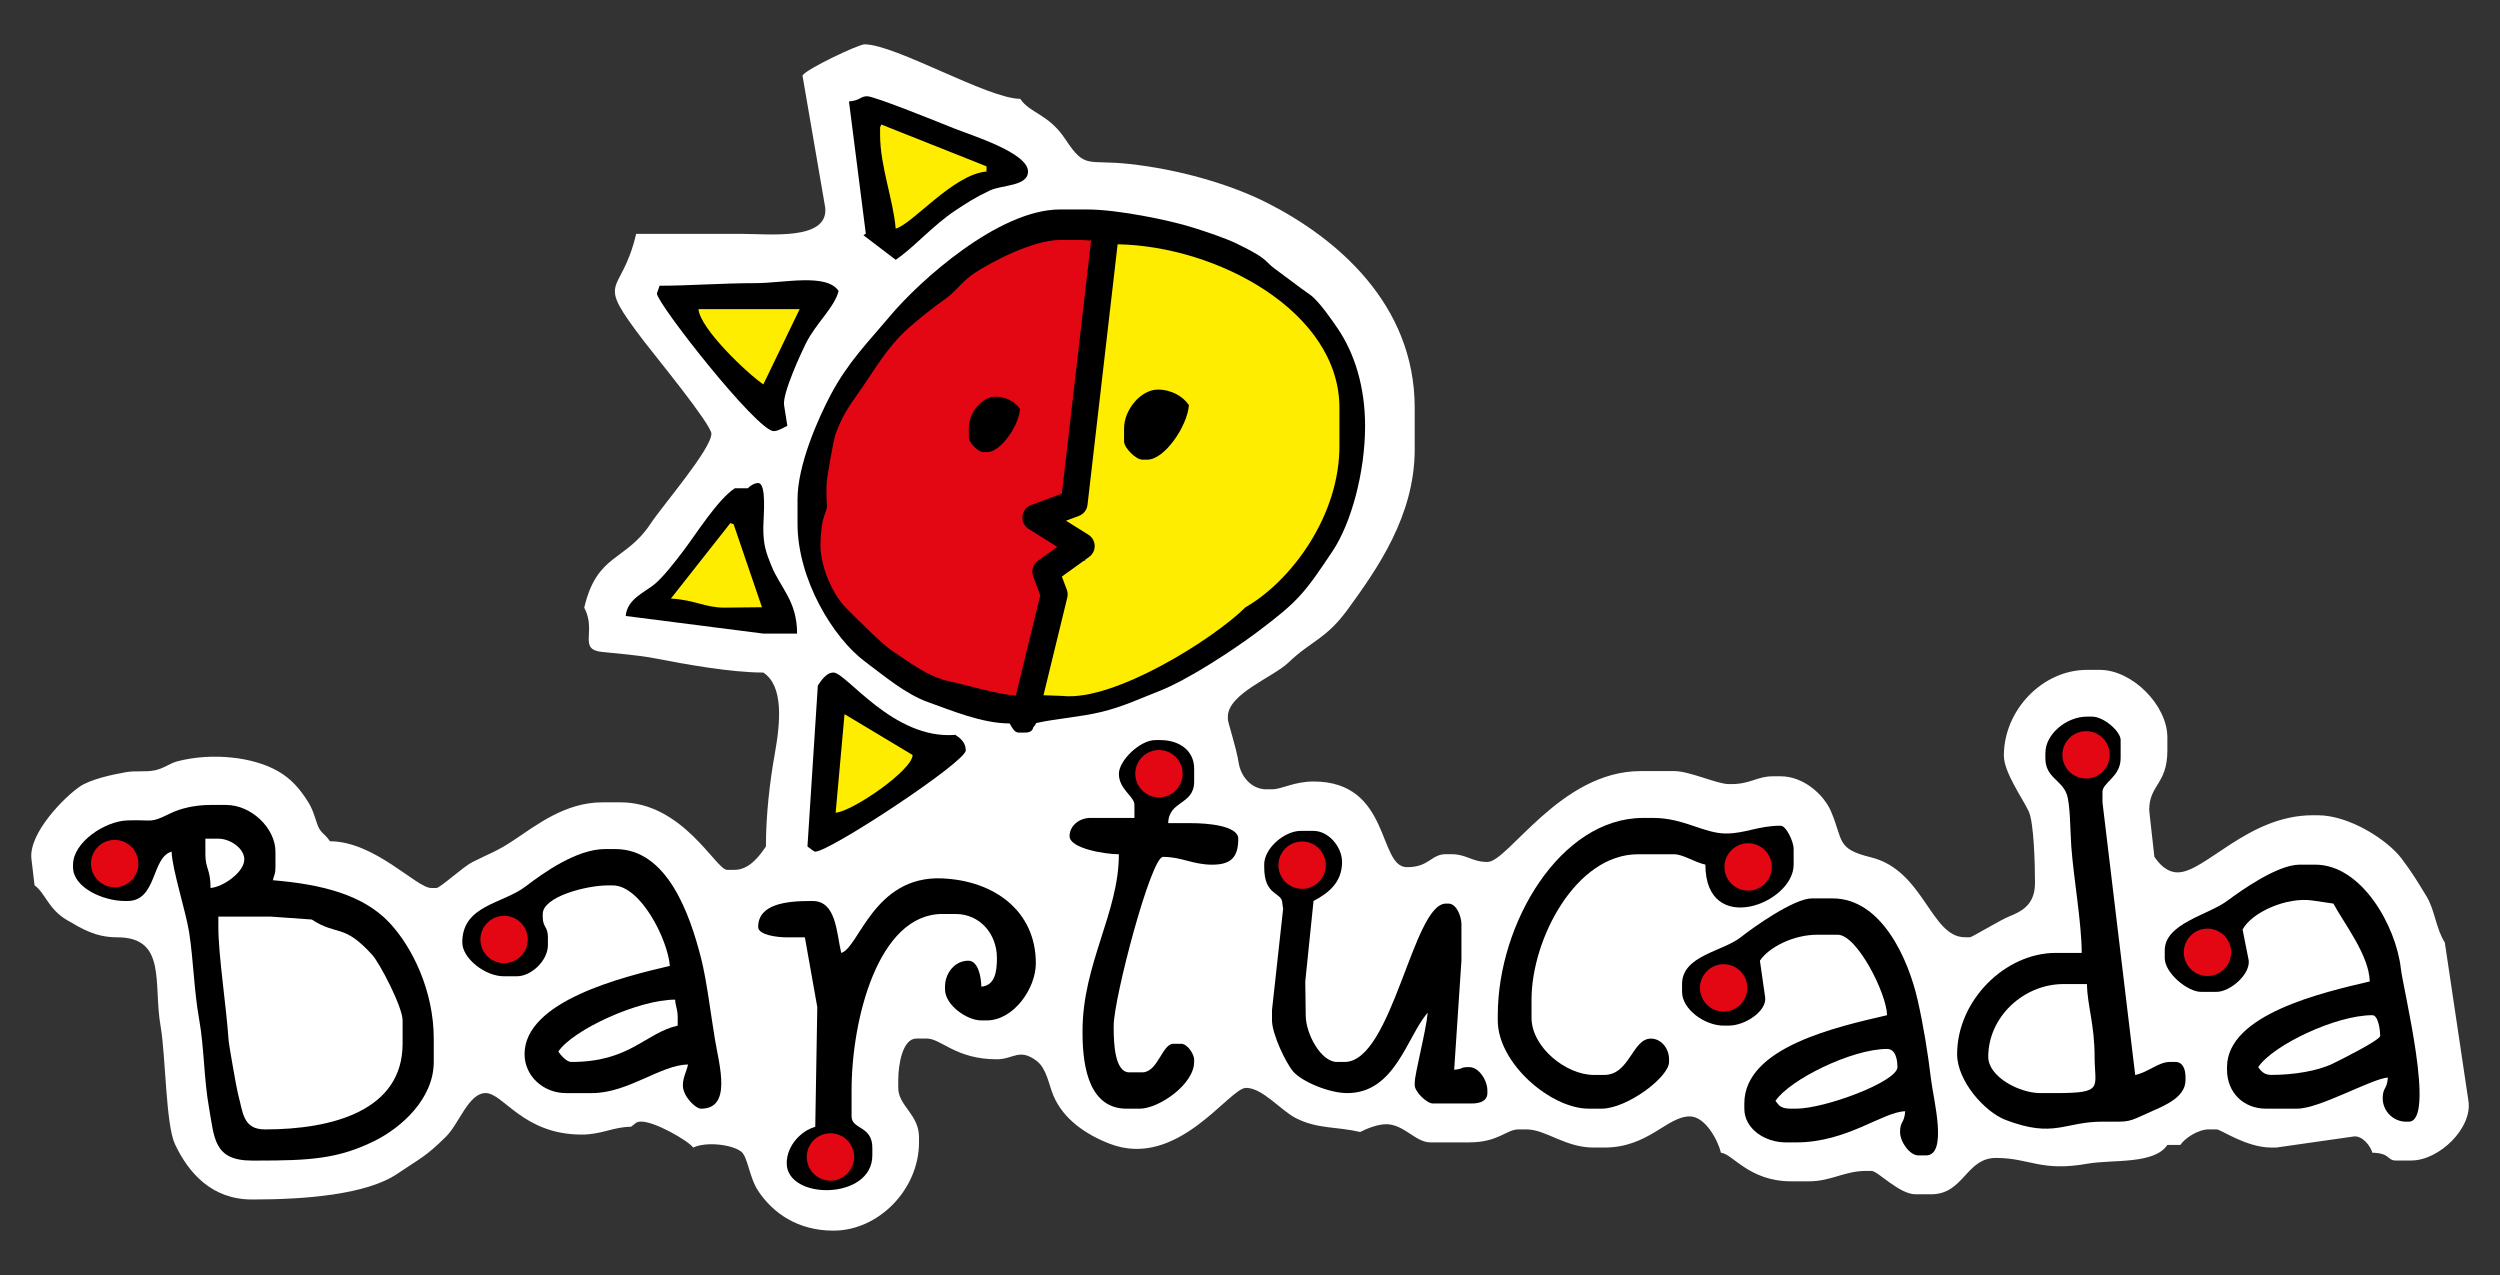
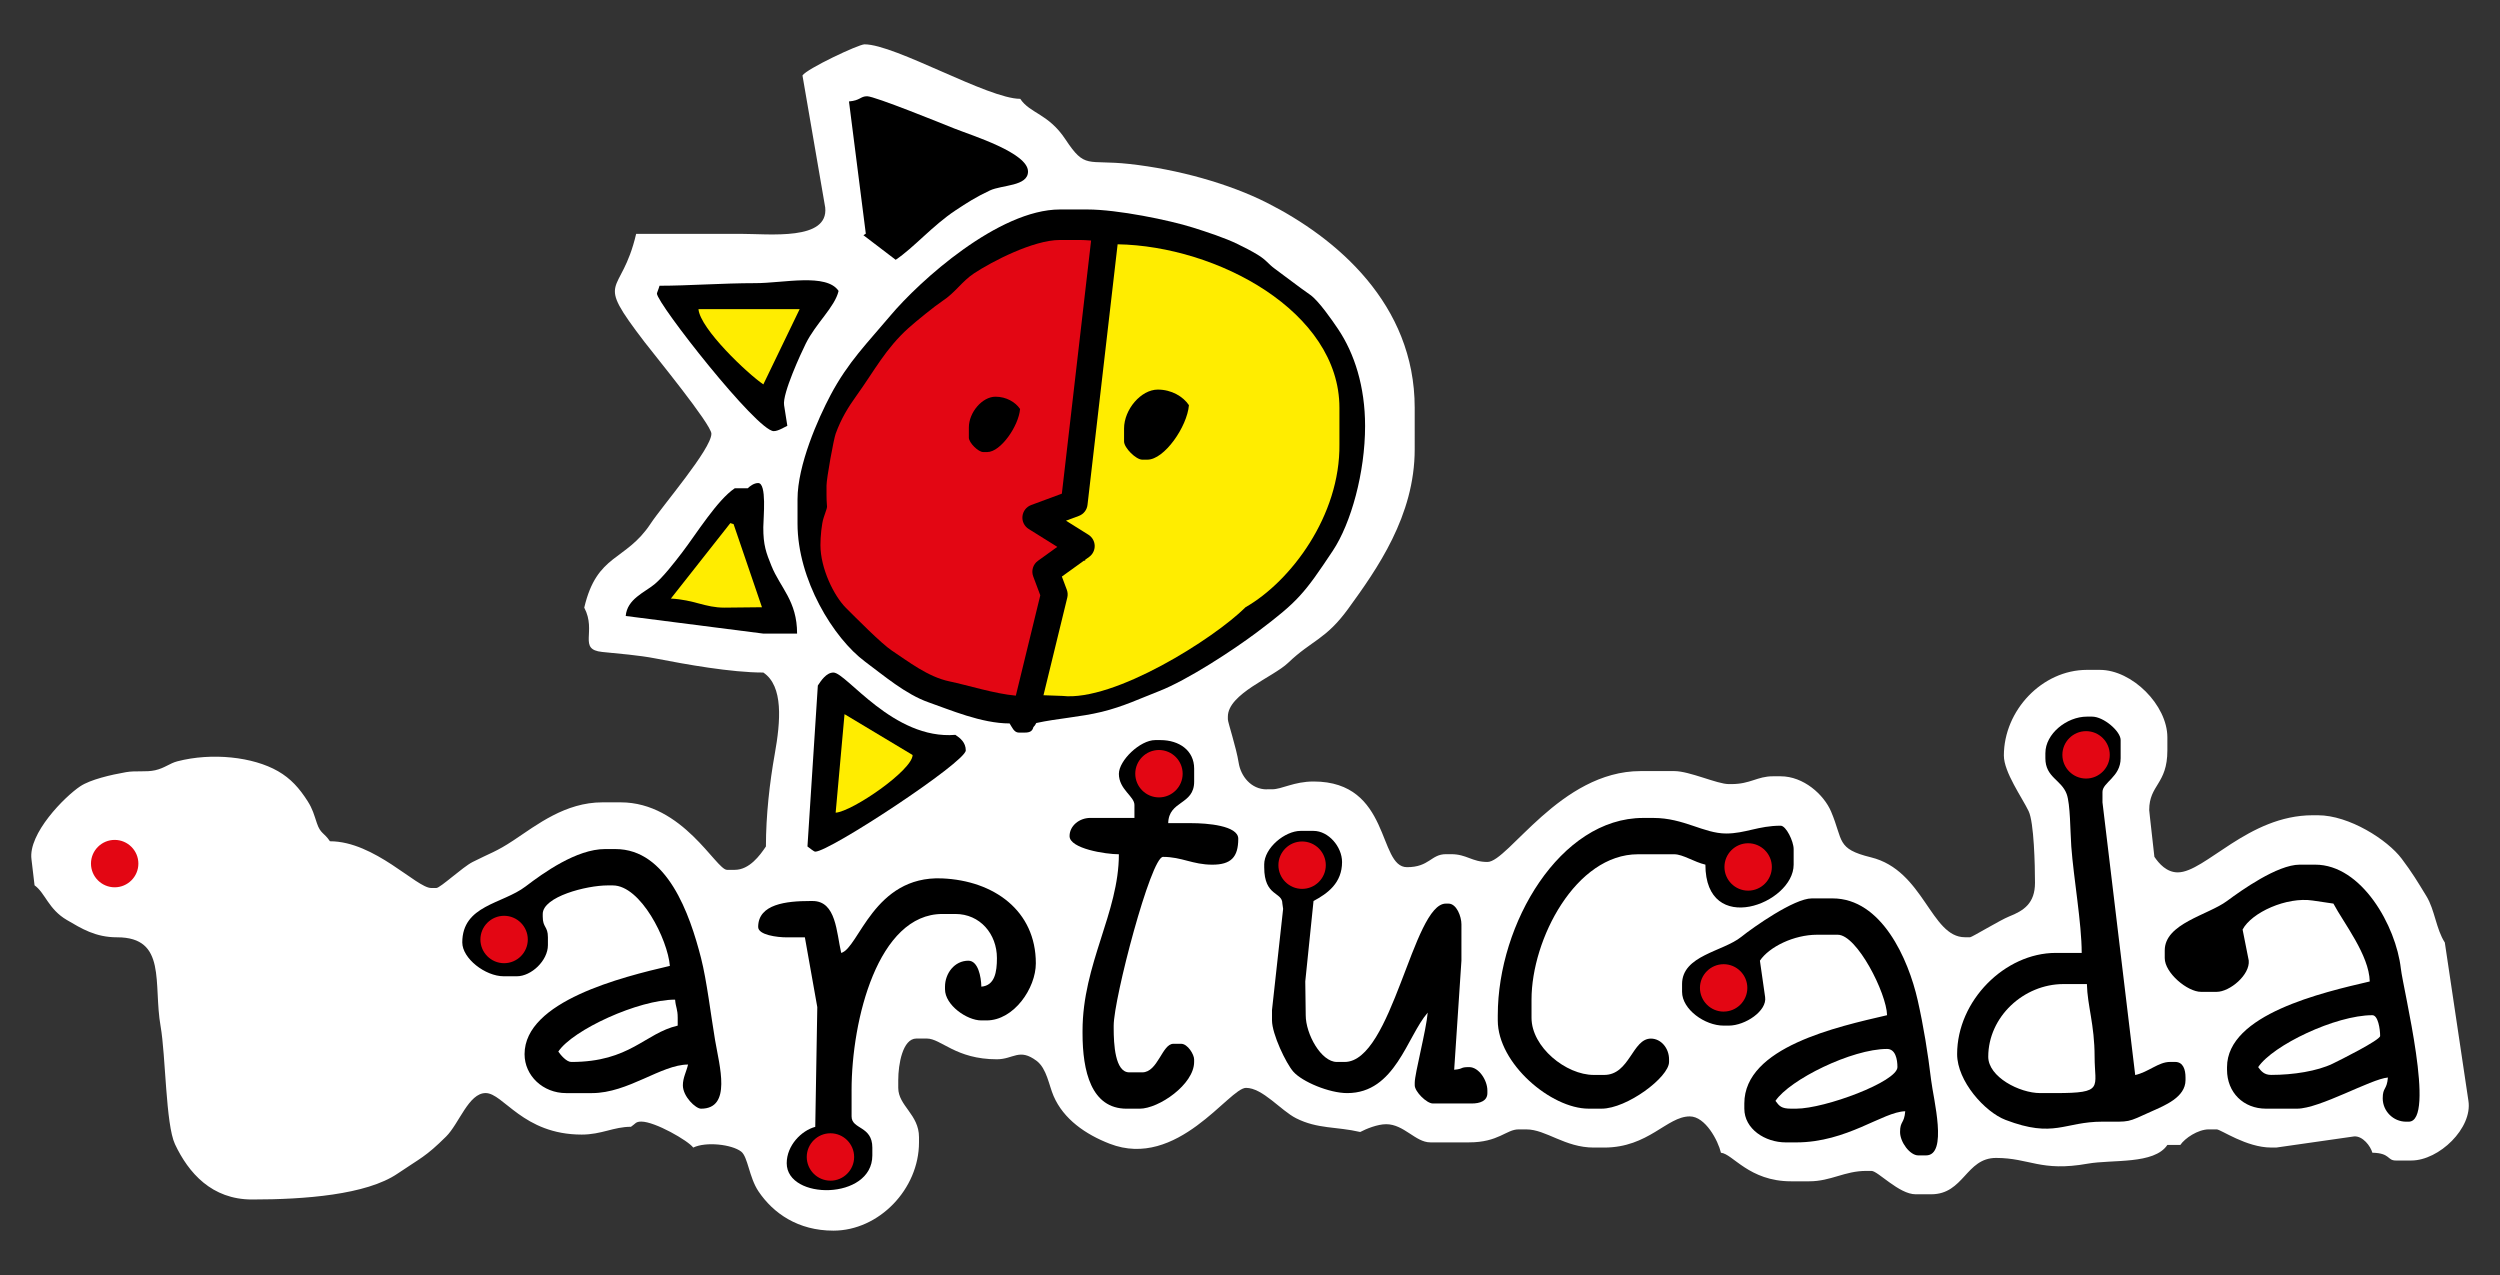
<svg xmlns="http://www.w3.org/2000/svg" viewBox="0 0 200 102" class="bartucada">
  <rect x="0" y="0" width="200" height="102" fill="#333333" stroke="none" />
  <style>
    .bartucada__shadow {
      fill: #fff;
    }
    .bartucada__letter-decoration,
    .bartucada__left-face {
      fill: #e30613;
    }
    .bartucada__sunbeams,
    .bartucada__right-face {
      fill: #ffed00;
    }
  </style>
  <path class="bartucada__shadow" d="M101.344 63.15c-1.274 0-2.082-1.074-2.248-2.114-.2-1.266-.867-3.238-.867-3.494v-.208c0-1.832 3.623-3.16 4.824-4.31 1.882-1.806 3.008-1.848 4.808-4.33 2.3-3.17 5.315-7.42 5.315-12.75V32.62c0-8.3-6.258-13.59-11.834-16.405-2.966-1.498-7.08-2.674-11.018-3.1-3.377-.366-3.496.446-5.09-1.968-1.364-2.062-2.823-2.055-3.615-3.24-2.57 0-9.993-4.36-12.457-4.36-.48 0-4.625 1.957-4.964 2.49L66.017 16.6c.278 2.676-4.445 2.107-6.82 2.107h-8.305c-1.21 5.197-3.444 3.273.68 8.666.765 1 5.34 6.584 5.34 7.325 0 1.224-3.93 5.777-4.857 7.186-2.003 3.042-4.3 2.375-5.315 6.728 1.017 1.92-.536 3.347 1.44 3.545 1.286.13 2.936.26 4.257.518 2.426.472 6.052 1.128 8.63 1.128 1.62 1.086 1.38 3.908.913 6.52-.408 2.28-.706 4.915-.706 7.394-.484.723-1.327 1.87-2.49 1.87h-.624c-.874 0-3.53-5.4-8.512-5.4h-1.453c-2.97 0-5.232 1.79-7.126 3.048-1.373.91-1.86 1.012-3.26 1.724-.802.407-2.588 2.08-2.902 2.08h-.415c-1.162 0-4.523-3.738-8.097-3.738-.474-.708-.756-.59-1.044-1.448-.233-.694-.338-1.127-.737-1.755-.662-1.042-1.358-1.82-2.374-2.403-2.007-1.153-5.294-1.504-8.052-.79-.62.16-1.01.542-1.776.715-.74.167-1.53.013-2.338.154-1.224.213-2.844.593-3.65 1.126-1.24.82-4.188 3.79-3.905 5.854l.245 2.072c.85.6 1.104 1.912 2.59 2.777 1.157.674 2.276 1.385 4.015 1.382 4.007-.006 2.878 3.714 3.478 7.113.412 2.34.404 7.85 1.152 9.44 1.084 2.3 2.94 4.422 6.167 4.422 4.186 0 9.136-.37 11.636-2.068 1.834-1.246 2.234-1.33 3.885-2.967 1.043-1.035 1.802-3.48 3.164-3.48 1.417 0 2.993 3.322 7.682 3.322 1.6 0 2.55-.624 3.945-.624.374-.25.364-.415.83-.415 1.09 0 3.747 1.525 4.15 2.078 1.02-.49 3.082-.256 3.834.32.54.414.633 2.062 1.386 3.182 1.183 1.76 3.166 3.144 5.992 3.144 3.644 0 6.85-3.32 6.85-7.06v-.416c0-1.825-1.66-2.51-1.66-3.946v-.623c0-1.26.35-3.324 1.453-3.324h.83c1.147 0 2.31 1.66 5.606 1.66 1.335 0 1.792-.924 3.19.135.8.61.974 1.937 1.348 2.805.795 1.847 2.558 3.07 4.488 3.817 5.415 2.098 9.56-4.47 10.906-4.47 1.33 0 2.783 1.81 4.006 2.43 1.73.874 3.217.654 5.13 1.1.466-.247 1.374-.623 2.075-.623 1.427 0 2.346 1.453 3.53 1.453h3.114c2.343 0 2.973-1.038 3.944-1.038h.624c1.58 0 3.08 1.454 5.398 1.454h.83c3.562 0 5.014-2.493 6.85-2.493 1.248 0 2.268 1.943 2.493 2.908.937.078 2.245 2.284 5.606 2.284h1.454c1.748 0 2.82-.832 4.567-.832h.417c.512 0 2.203 1.87 3.53 1.87h1.245c2.62 0 2.777-2.908 5.19-2.908 2.68 0 3.577 1.127 7.314.462 1.99-.354 5.33.082 6.39-1.5h1.037c.36-.537 1.412-1.247 2.284-1.247h.623c.328 0 2.375 1.454 4.36 1.454h.415l6.22-.89c.688-.055 1.32.778 1.462 1.304 1.45.032 1.173.623 1.87.623h1.244c2.223 0 4.91-2.594 4.57-4.776l-1.888-12.664c-.7-1.077-.795-2.593-1.47-3.704-.732-1.202-1.142-1.885-1.982-3.003-1.136-1.512-4.203-3.473-6.702-3.473h-.415c-5.166 0-8.61 4.57-10.796 4.57-.89 0-1.502-.7-1.87-1.247l-.35-3.125-.064-.613c0-2.04 1.453-2.05 1.453-4.777v-1.038c0-2.587-2.826-5.4-5.398-5.4h-1.038c-3.58 0-6.644 3.243-6.644 6.853 0 1.33 1.463 3.366 1.983 4.454.428.9.507 4.324.507 5.722 0 1.65-.897 2.235-2.074 2.7-.69.273-2.974 1.66-3.116 1.66h-.415c-2.74 0-3.28-5.353-7.518-6.393-2.796-.686-2.198-1.33-3.19-3.663-.58-1.36-2.202-2.82-4.033-2.82h-.622c-1.258 0-1.792.624-3.322.624h-.206c-.928 0-3.138-1.04-4.36-1.04h-2.7c-6.412 0-10.592 7.27-12.248 7.27-1.25 0-1.658-.623-2.907-.623h-.415c-1.198 0-1.32 1.04-3.114 1.04-2.347 0-1.267-6.854-7.474-6.854-1.57 0-2.528.623-3.322.623h-.416z" />
  <g class="bartucada__text">
-     <path d="M21.205 90.354c-1.784 0-1.762-1.366-2.16-2.823-.12-.438-.734-3.99-.75-4.233-.2-2.903-.827-6.873-.827-9.142v-.83h4.152l3.32.235c2.047 1.342 2.527.284 4.833 2.822.608.67 2.435 4.172 2.435 5.25V83.5c0 5.327-5.577 6.854-11.003 6.854zm-3.737-23.26c.923 0 2.076.752 2.076 1.662 0 1.008-1.68 2.2-2.7 2.284 0-1.517-.414-1.522-.414-2.7v-1.246h1.038zM10.2 72.08c2.37 0 1.913-3.515 3.53-3.947.032 1.372 1.162 4.867 1.407 6.485.346 2.288.386 4.624.79 6.894.422 2.37.373 4.736.793 7.098.437 2.456.377 4.236 3.447 4.236h.415c4.207 0 6.493-.133 9.414-1.59 2.103-1.048 4.704-3.348 4.704-6.3v-1.87c0-3.778-1.69-7.31-3.575-9.3-2.093-2.21-5.387-3.043-9.297-3.368.108-.466.208-.477.208-1.038v-1.246c0-1.878-1.93-3.738-3.945-3.738h-1.245c-1.232 0-2.38.26-3.255.69-1.646.81-1.26.475-3.398.546-1.83.06-4.35 1.768-4.35 3.54v.208c0 1.623 2.404 2.7 4.152 2.7h.207z" />
    <path class="bartucada__letter-decoration" d="M9.174 70.984c1.044 0 1.896-.852 1.896-1.896s-.852-1.896-1.896-1.896-1.896.852-1.896 1.896.852 1.896 1.896 1.896z" />
    <path d="M44.665 84.124c1.162-1.736 6.414-4.153 9.343-4.153.054.65.208.74.208 1.455v.623c-2.64.615-3.798 2.908-8.512 2.908-.387 0-.856-.56-1.04-.832zm-7.682-8.722c0 1.262 1.825 2.7 3.322 2.7h1.038c1.17 0 2.49-1.26 2.49-2.492v-.623c0-.907-.414-.754-.414-1.66v-.21c0-1.382 3.495-2.284 5.19-2.284h.414c2.233 0 4.39 4.316 4.567 6.438-3.816.89-11.625 2.82-11.625 7.062 0 1.72 1.47 3.115 3.322 3.115h2.076c2.886 0 5.545-2.285 7.682-2.285-.136.584-.415 1.055-.415 1.662 0 .895 1.023 1.87 1.453 1.87 2.475 0 1.472-3.425 1.123-5.485-.338-2.002-.66-4.756-1.122-6.563-.9-3.515-2.7-8.722-6.852-8.722h-.83c-2.28 0-4.936 1.91-6.353 2.99-1.857 1.415-5.067 1.492-5.067 4.487z" />
    <path class="bartucada__letter-decoration" d="M40.328 77.056c1.044 0 1.896-.852 1.896-1.896s-.852-1.896-1.896-1.896-1.896.852-1.896 1.896.852 1.896 1.896 1.896z" />
    <path d="M68.126 87.24c0-5.688 2.123-14.122 7.267-14.122h1.038c1.97 0 3.323 1.593 3.323 3.53 0 1.097-.16 2.194-1.246 2.285-.018-.804-.262-2.077-1.038-2.077-1.12 0-1.87 1.027-1.87 2.077v.208c0 1.27 1.754 2.493 2.907 2.493h.415c2.196 0 3.945-2.584 3.945-4.57 0-4.208-3.35-6.62-7.504-6.793-5.473-.228-6.656 5.586-8.067 5.963-.382-1.64-.396-4.153-2.284-4.153h-.207c-1.888 0-4.152.24-4.152 2.077 0 .64 1.52.83 2.284.83h1.453l.993 5.582-.163 9.578c-1.117.3-2.283 1.495-2.283 2.908 0 2.97 6.85 2.975 6.85-.623v-.623c0-1.755-1.66-1.448-1.66-2.492V87.24z" />
    <path class="bartucada__letter-decoration" d="M66.435 94.455c1.044 0 1.896-.852 1.896-1.896 0-1.045-.85-1.897-1.895-1.897-1.044 0-1.896.852-1.896 1.896 0 1.043.85 1.895 1.895 1.895z" />
    <path d="M89.51 61.903c0 1.255 1.245 1.797 1.245 2.492v1.038h-3.53c-.887 0-1.66.64-1.66 1.454 0 1.004 2.882 1.454 3.945 1.454 0 4.675-2.907 8.776-2.907 14.123v.208c0 3.01.687 6.023 3.53 6.023h1.037c1.538 0 4.36-1.948 4.36-3.738v-.208c0-.386-.514-1.246-1.038-1.246h-.622c-.903 0-1.237 2.285-2.49 2.285h-1.04c-1.144 0-1.245-2.286-1.245-3.53v-.208c0-2.153 2.976-13.5 3.945-13.5 1.505 0 2.37.624 3.945.624 1.484 0 2.076-.59 2.076-2.076 0-1.06-2.527-1.246-3.736-1.246h-1.868c.04-1.828 2.076-1.438 2.076-3.323v-1.038c0-1.454-1.197-2.284-2.7-2.284h-.414c-1.217 0-2.908 1.634-2.908 2.7z" />
    <path class="bartucada__letter-decoration" d="M92.717 63.792c1.044 0 1.896-.852 1.896-1.896S93.76 60 92.717 60s-1.896.852-1.896 1.896.853 1.896 1.897 1.896z" />
    <path d="M101.137 69.17v.21c0 2.372 1.453 1.937 1.453 2.907l.06.423-.89 8.092v.83c0 1.088 1.123 3.445 1.71 4.106.708.8 2.862 1.71 4.31 1.71 3.84 0 4.772-4.52 6.437-6.438-.117 1.403-1.038 4.878-1.038 5.607v.208c0 .502.95 1.454 1.452 1.454h3.114c.638 0 1.246-.193 1.246-.832v-.208c0-.81-.677-1.87-1.453-1.87-.783 0-.394.138-1.203.212l.58-8.726V73.95c0-.635-.39-1.662-1.038-1.662h-.21c-2.628 0-4.288 12.668-8.096 12.668h-.623c-1.256 0-2.49-2.23-2.49-3.74l-.036-2.703.66-6.434c1.14-.605 2.283-1.45 2.283-3.116 0-1.22-1.084-2.492-2.284-2.492h-1.038c-1.235 0-2.908 1.346-2.908 2.7z" />
    <path class="bartucada__letter-decoration" d="M104.168 71.11c1.044 0 1.896-.852 1.896-1.896s-.852-1.896-1.896-1.896-1.896.852-1.896 1.896.85 1.896 1.896 1.896z" />
    <path d="M119.822 81.217v.416c0 3.45 4.264 7.06 7.266 7.06h1.038c2.03 0 5.398-2.52 5.398-3.737v-.208c0-.89-.64-1.66-1.453-1.66-1.488 0-1.692 2.907-3.736 2.907h-.83c-2.228 0-4.983-2.23-4.983-4.57v-1.453c0-4.857 3.55-11.63 8.513-11.63h2.907c.685 0 1.594.622 2.49.83 0 5.813 7.06 3.14 7.06 0v-1.245c0-.616-.602-1.87-1.038-1.87-1.772 0-2.838.624-4.36.624-1.793 0-3.39-1.245-5.813-1.245h-.83c-6.625-.002-11.628 8.433-11.628 15.782z" />
    <path class="bartucada__letter-decoration" d="M139.852 71.252c1.044 0 1.896-.852 1.896-1.896s-.852-1.896-1.896-1.896-1.896.852-1.896 1.896c0 1.045.852 1.896 1.896 1.896z" />
    <path d="M142.037 88.07c1.14-1.7 6.108-4.154 8.928-4.154.668 0 .83.818.83 1.454 0 1.16-5.803 3.323-8.097 3.323h-.415c-.77 0-.938-.203-1.246-.623zm-1.246-11.214c.746-1.112 2.73-2.077 4.57-2.077h1.66c1.54 0 3.906 4.683 3.945 6.437-3.97.925-11.42 2.545-11.42 7.06v.416c0 1.623 1.653 2.7 3.323 2.7h.83c4.07 0 6.927-2.452 8.72-2.492-.084 1.02-.414.762-.414 1.662 0 .81.792 1.87 1.453 1.87h.623c1.772 0 .587-4.53.41-6.017-.26-2.16-.608-4.33-1.077-6.4-.747-3.297-2.887-8.143-6.808-8.143h-1.66c-1.414 0-4.69 2.312-5.644 3.078-1.476 1.185-4.737 1.476-4.737 3.776v.623c0 1.4 1.82 2.7 3.322 2.7h.415c1.314 0 3.078-1.176 2.907-2.286l-.416-2.908z" />
    <path class="bartucada__letter-decoration" d="M137.89 80.927c1.045 0 1.897-.852 1.897-1.896 0-1.043-.852-1.895-1.896-1.895-1.043 0-1.895.852-1.895 1.896 0 1.045.852 1.897 1.896 1.897z" />
    <path d="M159.06 84.54c0-3.19 2.83-5.815 6.022-5.815h1.87c.038 1.737.614 3.224.617 5.82 0 2.475.792 2.902-3.11 2.902h-1.246c-1.65 0-4.153-1.292-4.153-2.907zm4.57-24.3v.417c0 1.54 1.277 1.715 1.703 2.864.297.8.284 3.002.37 4.2.183 2.506.833 6.143.833 8.512h-2.076c-4.064 0-7.89 3.814-7.89 8.1 0 2.153 2.213 4.626 3.875 5.26 3.897 1.492 4.682.14 7.752.14 2.313 0 1.876.104 3.946-.83 1.006-.454 2.698-1.112 2.698-2.493v-.21c0-.637-.19-1.245-.83-1.245h-.415c-.914 0-1.71.808-2.78 1.048l-2.618-21.816v-.83c0-.774 1.453-1.193 1.453-2.7V59.2c0-.697-1.358-1.87-2.284-1.87h-.415c-1.622.002-3.32 1.38-3.32 2.91z" />
    <path class="bartucada__letter-decoration" d="M166.885 62.284c1.045 0 1.896-.852 1.896-1.896s-.85-1.896-1.895-1.896c-1.044 0-1.896.852-1.896 1.896s.85 1.896 1.895 1.896z" />
    <path d="M180.653 85.37c1.166-1.742 6.188-4.154 9.135-4.154.458 0 .623 1.11.623 1.662 0 .33-3.244 1.95-3.802 2.218-1.236.596-3.15.897-4.916.897-.557 0-.8-.295-1.04-.623zm-7.474-9.345v.623c0 1.182 1.808 2.7 2.906 2.7h1.246c1.052 0 2.68-1.36 2.568-2.505l-.492-2.48c.724-1.368 3.523-2.635 5.61-2.32l1.656.244c.824 1.558 2.86 4.117 2.907 6.23-3.778.88-11.418 2.636-11.418 6.853v.208c0 1.828 1.32 3.115 3.114 3.115h2.49c1.81 0 5.914-2.38 7.267-2.492-.085 1.022-.415.762-.415 1.663 0 1.026.842 1.87 1.87 1.87h.206c2.2 0-.435-10.575-.626-12.25-.388-3.403-3.13-8.312-6.848-8.312h-1.245c-1.787 0-4.687 2.072-5.815 2.907-1.52 1.127-4.98 1.797-4.98 3.948z" />
-     <path class="bartucada__letter-decoration" d="M176.598 78.08c1.044 0 1.896-.85 1.896-1.895s-.852-1.896-1.896-1.896-1.896.85-1.896 1.895.85 1.896 1.896 1.896z" />
  </g>
  <g class="bartucada__sun">
    <path d="M107.06 26.347c-.51-.765-1.58-2.296-2.243-2.76-1.046-.73-1.85-1.374-2.81-2.07-.594-.432-.66-.692-1.415-1.15-.556-.335-.996-.552-1.593-.846-1-.49-2.454-.965-3.566-1.316-1.88-.593-6.03-1.447-8.44-1.447h-2.197c-4.893 0-11.215 5.693-13.58 8.51-1.808 2.153-3.362 3.68-4.77 6.335-1 1.888-2.644 5.594-2.644 8.337v1.95c0 4.464 2.855 9.157 5.42 11.055 1.447 1.072 3.23 2.6 5.06 3.24 1.69.588 4.233 1.69 6.486 1.69.177.266.35.732.73.732h.49c.43 0 .605-.134.683-.435.097-.093.172-.204.23-.33 1.682-.37 3.525-.475 5.238-.894 1.732-.423 3.065-1.066 4.574-1.652 2.274-.883 5.942-3.288 7.85-4.72 3.29-2.474 3.765-3.063 6.058-6.51 1.467-2.207 2.586-6.268 2.586-9.984 0-3.166-.855-5.805-2.147-7.735z" />
-     <path d="M65.427 54.842l-.83 12.876c.167.116.512.415.623.415 1.156 0 12.042-7.173 12.042-8.1 0-.64-.448-.99-.83-1.245-4.967.414-8.72-4.984-9.758-4.984-.576 0-1.005.676-1.247 1.038z" />
+     <path d="M65.427 54.842l-.83 12.876c.167.116.512.415.623.415 1.156 0 12.042-7.173 12.042-8.1 0-.64-.448-.99-.83-1.245-4.967.414-8.72-4.984-9.758-4.984-.576 0-1.005.676-1.247 1.038" />
    <path class="bartucada__sunbeams" d="M66.853 65.016c1.355-.108 6.14-3.4 6.156-4.613l-5.447-3.27-.71 7.883z" />
    <path d="M59.82 39.06h-1.037c-1.407.942-3.076 3.653-4.21 5.135-.594.778-1.535 1.99-2.222 2.553-.8.656-2.178 1.175-2.294 2.53l11.01 1.41h2.7c0-2.624-1.34-3.654-2.053-5.423-.413-1.024-.657-1.638-.65-3.09.005-.773.295-3.532-.412-3.532-.335 0-.66.25-.83.416z" />
    <path class="bartucada__sunbeams" d="M53.67 47.885c1.897.104 2.723.726 4.283.726l3.003-.032-2.27-6.65-.26-.08-4.757 6.037z" />
    <path d="M52.762 22.86c-.065.244-.208.566-.208.623 0 .79 8.01 11.007 9.343 11.007.352 0 .776-.277 1.09-.424l-.26-1.653c-.147-.924 1.358-4.162 1.73-4.915.816-1.646 2.33-2.93 2.63-4.223-.964-1.44-4.42-.623-6.643-.623-2.645 0-5.4.208-7.682.208z" />
    <path class="bartucada__sunbeams" d="M61.067 30.752l2.907-6.023h-8.097c.13 1.58 3.95 5.19 5.19 6.022z" />
    <path d="M67.918 8.115l1.347 10.578-.19.125 2.58 1.966c1.46-.98 2.952-2.736 4.774-3.946.933-.62 1.636-1.07 2.76-1.6.975-.458 3.052-.324 3.052-1.515 0-1.5-4.47-2.875-5.9-3.445-.984-.394-6.36-2.578-6.97-2.578-.546 0-.538.34-1.454.415z" />
-     <path class="bartucada__sunbeams" d="M71.655 18.29c1.342-.357 4.596-4.346 7.266-4.568v-.415L70.5 9.96l-.092.232v.623c0 2.458 1.056 5.173 1.247 7.476z" />
    <g class="bartucada__sun-face">
      <path class="bartucada__right-face" d="M89.41 19.543L87 40.393c-.046.4-.314.74-.692.88l-1.03.382 1.794 1.122c.303.19.49.517.503.873.012.357-.155.696-.445.904l-.32.23v.09c-.024-.015-.05-.023-.075-.036l-1.786 1.286.395 1.055c.076.2.09.42.038.63l-1.904 7.81 1.517.054c4.132.463 12.127-4.58 14.652-7.098 3.605-2.06 7.58-7.317 7.507-13.05V32.62c0-7.693-9.792-12.94-17.748-13.077zm2.384 17.23h-.415c-.503 0-1.454-.95-1.454-1.453v-1.038c0-1.527 1.358-3.115 2.7-3.115 1.104 0 2.032.56 2.49 1.246-.144 1.73-1.972 4.36-3.322 4.36z" />
      <path class="bartucada__left-face" d="M82.49 40.404l2.458-.91 2.34-20.252c-.364-.027-.68-.044-.904-.044h-1.587c-2.153 0-5.47 1.746-6.86 2.66-.995.655-1.493 1.532-2.54 2.22-.606.4-2.13 1.637-2.717 2.165-1.837 1.656-2.71 3.387-4.14 5.378-.703.978-1.242 1.858-1.687 3.074-.16.434-.732 3.575-.732 4.15v.73c0 1.36.185.588-.23 1.843-.164.49-.257 1.528-.257 2.184 0 1.866 1.078 4.072 2.045 5.034.81.806 2.84 2.864 3.667 3.41 1.315.87 2.882 2.103 4.614 2.465 1.46.304 3.615.992 5.306 1.14l1.957-8.027-.567-1.513c-.17-.452-.016-.963.377-1.245l1.55-1.117-2.29-1.432c-.345-.216-.54-.61-.497-1.017s.31-.754.694-.896zm-3.505-4.24h-.328c-.397 0-1.148-.75-1.148-1.148v-.82c0-1.205 1.072-2.46 2.13-2.46.873 0 1.605.443 1.967.984-.113 1.367-1.556 3.444-2.622 3.444z" />
    </g>
  </g>
</svg>